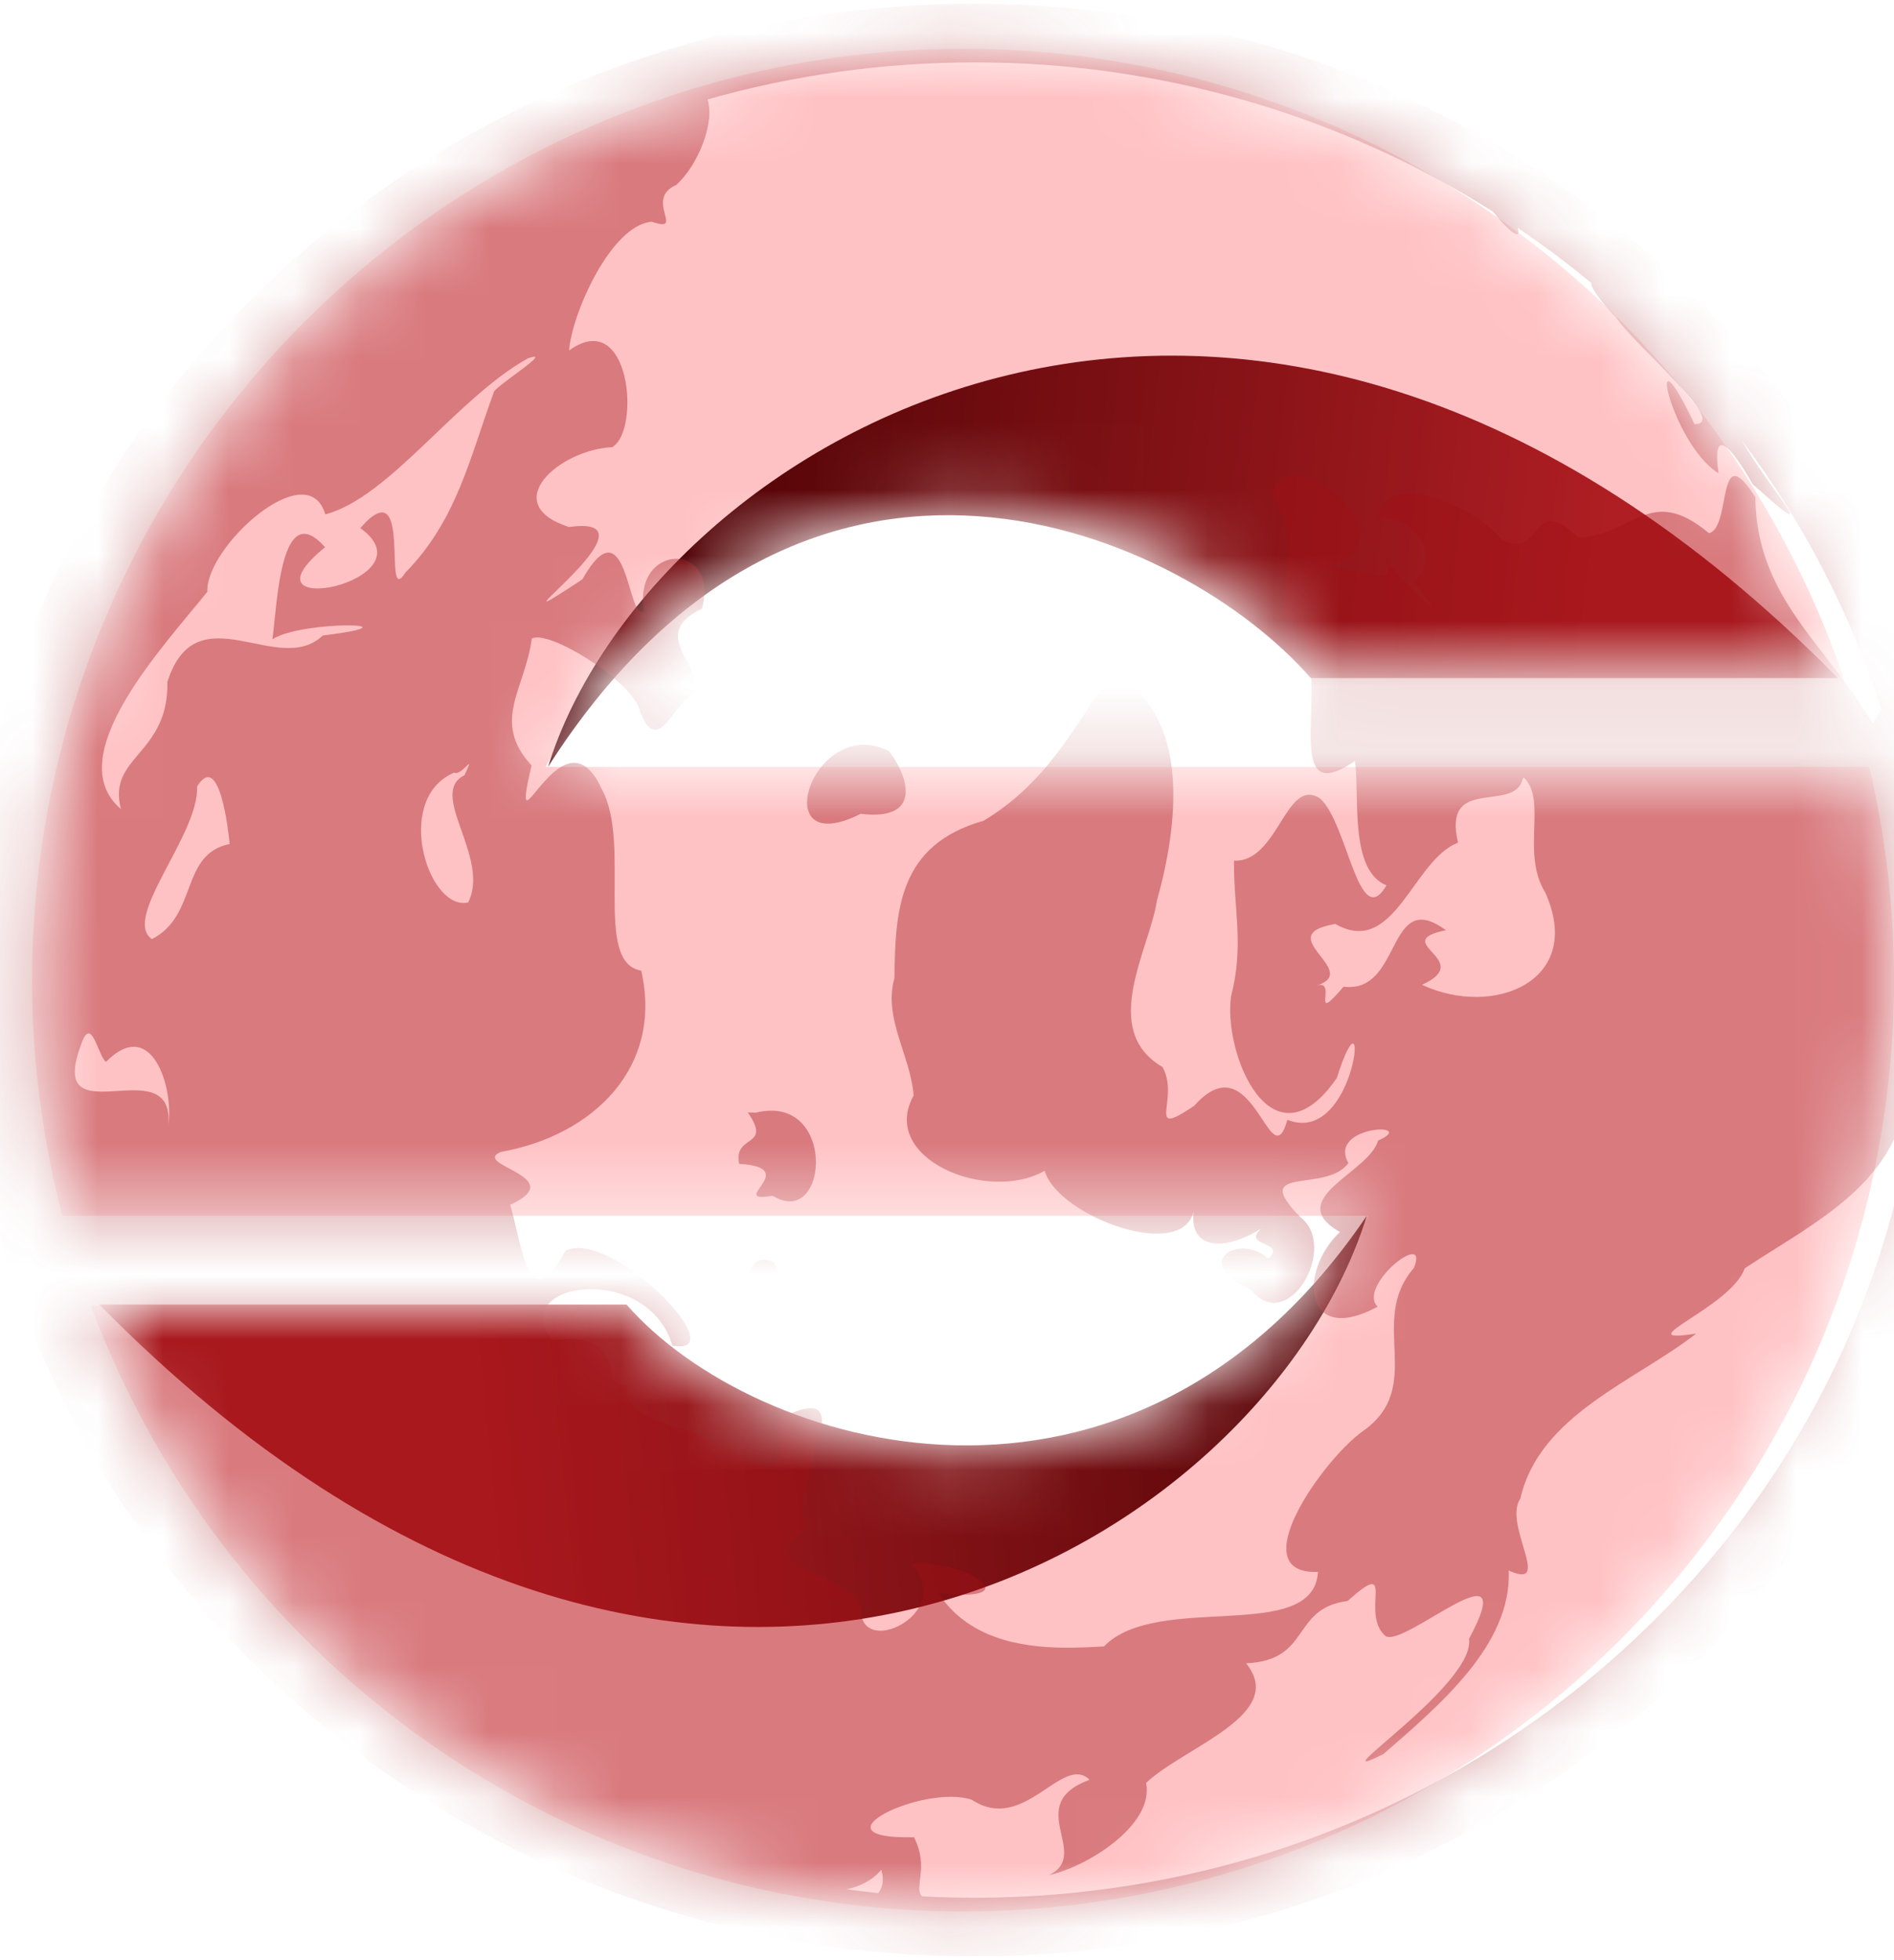
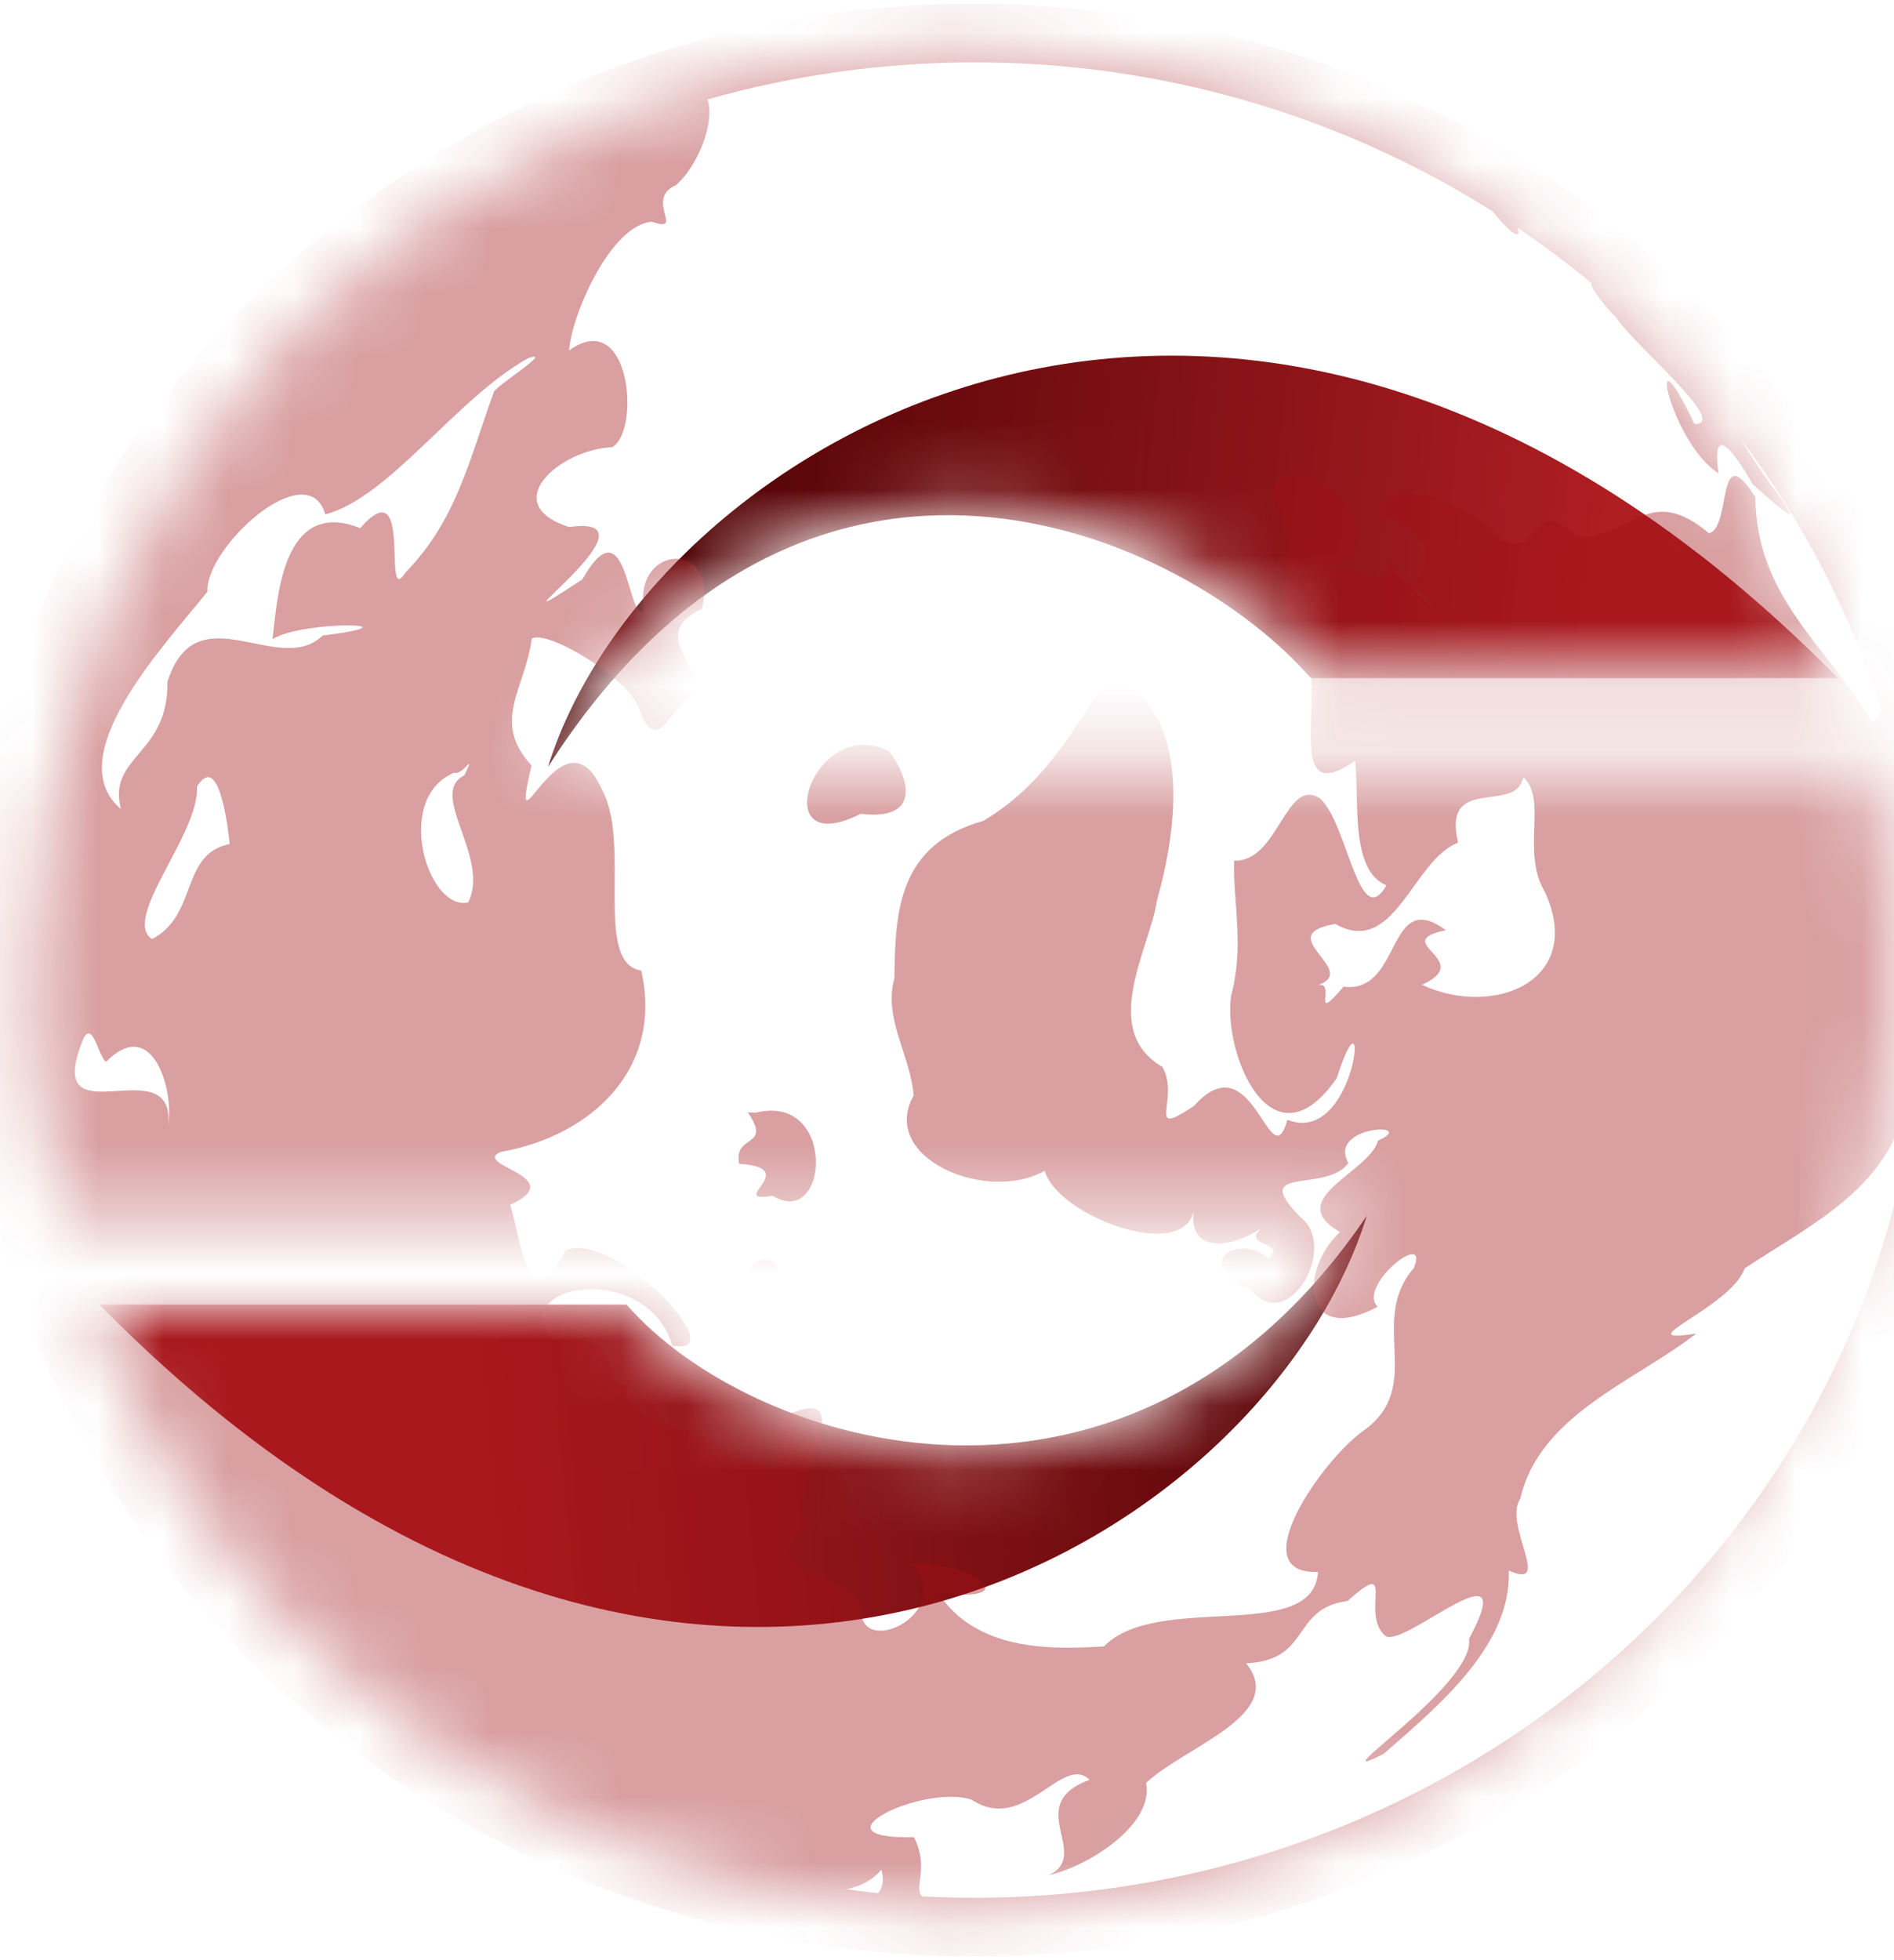
<svg xmlns="http://www.w3.org/2000/svg" width="29" height="30" viewBox="0 0 29 30" fill="none">
  <mask id="mask0_90_481" style="mask-type:alpha" maskUnits="userSpaceOnUse" x="0" y="0" width="29" height="30">
    <path fill-rule="evenodd" clip-rule="evenodd" d="M28.622 11.737C28.871 12.798 29 13.892 29 15C29 15.038 29 15.077 29 15.115C29 15.134 29 15.153 29 15.172C29 15.228 28.999 15.284 28.996 15.34C28.909 18.997 27.418 22.486 24.825 25.08C22.152 27.753 18.526 29.255 14.745 29.255C10.965 29.255 7.339 27.753 4.666 25.08C3.207 23.62 2.097 21.878 1.389 19.98H9.581C9.611 20.012 9.641 20.043 9.672 20.074C11.018 21.419 12.843 22.175 14.745 22.175C16.648 22.175 18.473 21.419 19.819 20.074C20.261 19.632 20.639 19.138 20.948 18.607H8.543C8.543 18.607 8.543 18.607 8.543 18.607H0.955C0.678 17.547 0.521 16.451 0.495 15.34C0.492 15.284 0.491 15.228 0.491 15.172C0.491 15.153 0.491 15.134 0.491 15.115C0.491 15.077 0.491 15.038 0.491 15H0.495C0.495 15 0.495 15 0.495 15H0.491H0.491C0.491 11.22 1.993 7.594 4.666 4.921C7.339 2.247 10.965 0.746 14.745 0.746C18.526 0.746 22.152 2.247 24.825 4.921C26.372 6.467 27.526 8.333 28.225 10.363H20.221C20.093 10.213 19.959 10.067 19.819 9.927C19.011 9.119 18.031 8.524 16.964 8.177C16.254 7.946 15.506 7.825 14.745 7.825C12.843 7.825 11.018 8.581 9.672 9.927C9.136 10.463 8.694 11.074 8.355 11.737H8.369H21.136C21.136 11.737 21.136 11.737 21.135 11.737H28.622Z" fill="#F60023" />
  </mask>
  <g mask="url(#mask0_90_481)">
-     <path fill-rule="evenodd" clip-rule="evenodd" d="M28.622 11.737C28.871 12.798 29 13.892 29 15C29 15.038 29 15.077 29 15.115C29 15.134 29 15.153 29 15.172C29 15.228 28.999 15.284 28.996 15.34C28.909 18.997 27.418 22.486 24.825 25.08C22.152 27.753 18.526 29.255 14.745 29.255C10.965 29.255 7.339 27.753 4.666 25.08C3.207 23.62 2.097 21.878 1.389 19.98H9.581C9.611 20.012 9.641 20.043 9.672 20.074C11.018 21.419 12.843 22.175 14.745 22.175C16.648 22.175 18.473 21.419 19.819 20.074C20.261 19.632 20.639 19.138 20.948 18.607H8.543C8.543 18.607 8.543 18.607 8.543 18.607H0.955C0.678 17.547 0.521 16.451 0.495 15.34C0.492 15.284 0.491 15.228 0.491 15.172C0.491 15.153 0.491 15.134 0.491 15.115C0.491 15.077 0.491 15.038 0.491 15H0.495C0.495 15 0.495 15 0.495 15H0.491H0.491C0.491 11.22 1.993 7.594 4.666 4.921C7.339 2.247 10.965 0.746 14.745 0.746C18.526 0.746 22.152 2.247 24.825 4.921C26.372 6.467 27.526 8.333 28.225 10.363H20.221C20.093 10.213 19.959 10.067 19.819 9.927C19.011 9.119 18.031 8.524 16.964 8.177C16.254 7.946 15.506 7.825 14.745 7.825C12.843 7.825 11.018 8.581 9.672 9.927C9.136 10.463 8.694 11.074 8.355 11.737H8.369H21.136C21.136 11.737 21.136 11.737 21.135 11.737H28.622Z" fill="#FFC2C4" />
    <path d="M20.07 10.378L28.141 10.378C19.073 1.173 9.937 6.757 8.391 11.737C12.341 5.554 18.123 8.145 20.07 10.378Z" fill="url(#paint0_linear_90_481)" />
    <path d="M9.593 19.966L1.521 19.966C10.589 29.171 19.382 23.587 20.928 18.607C17.321 23.931 11.54 22.198 9.593 19.966Z" fill="url(#paint1_linear_90_481)" />
    <g style="mix-blend-mode:multiply" opacity="0.4">
-       <path d="M14.917 29.942C23.448 29.942 30.374 23.247 30.374 15C30.374 6.754 23.448 0.059 14.917 0.059C6.402 0.059 -0.512 6.73 -0.537 14.956C-0.539 14.971 -0.54 14.985 -0.54 15C-0.54 15.013 -0.539 15.027 -0.538 15.04C-0.516 23.268 6.4 29.942 14.917 29.942ZM14.917 29.045C14.651 29.045 14.386 29.038 14.12 29.024C13.982 28.9 14.233 28.589 13.995 28.119C12.372 28.155 14.141 27.297 14.879 27.545C15.685 28.076 16.265 26.833 16.683 27.239C15.648 27.62 16.726 28.381 16.059 28.699C16.616 28.581 17.675 27.949 17.549 27.287C18.131 26.734 19.718 26.245 19.08 25.457C20.087 25.41 19.759 24.617 20.634 24.503C21.409 23.807 20.81 24.701 21.216 25.041C21.511 25.22 23.319 23.547 22.493 25.082C22.6 25.792 20.092 27.392 21.185 26.844C22.043 26.095 23.148 25.173 23.101 24.037C23.792 24.35 23.006 23.326 23.279 22.936C23.571 21.655 25.029 21.144 25.972 20.41C24.859 20.585 26.505 20.016 26.714 19.412C27.789 18.698 29.14 18.089 29.22 16.547C29.286 16.398 29.346 16.245 29.399 16.091C28.823 23.342 22.567 29.045 14.917 29.045ZM13.447 28.974C13.284 28.958 13.123 28.937 12.962 28.916C13.17 28.87 13.355 28.782 13.493 28.617C13.541 28.769 13.517 28.884 13.447 28.974ZM16.284 25.218C15.61 25.209 14.818 25.072 14.366 24.38C15.802 24.55 14.79 23.854 13.952 23.936C14.638 24.645 13.259 25.355 13.186 24.697C13.22 24.03 11.37 24.125 12.355 23.377C11.972 22.778 13.362 20.982 11.895 21.733C12.133 22.916 11.477 22.328 10.602 21.918C9.987 21.752 9.451 21.536 9.636 21.186C9.155 21.362 9.669 20.332 8.461 20.519C7.727 19.627 9.915 19.292 10.294 20.593C11.276 20.776 9.377 18.802 8.66 19.141C8.08 20.207 7.991 19.033 7.812 18.44C8.745 18.011 7.205 17.832 7.666 17.631C9.091 17.377 10.156 16.331 9.818 14.855C9.077 14.737 9.675 12.916 9.214 12.077C8.61 10.745 7.773 13.289 8.139 11.715C7.515 11.041 8.043 10.543 8.142 9.774C8.39 9.63 9.627 10.389 9.785 10.841C10.006 11.488 10.21 11.033 10.467 10.734C11.073 10.324 9.795 9.771 10.749 9.315C11.018 8.278 9.689 8.307 9.86 9.351C9.61 9.559 9.61 7.648 8.916 8.868C7.173 10.015 10.278 7.846 8.712 8.066C7.618 7.713 8.563 6.882 9.374 6.844C9.81 6.598 9.656 4.688 8.714 5.363C8.749 4.825 9.35 3.441 9.981 3.394C10.505 3.575 9.853 3.049 10.355 2.83C10.687 2.531 10.95 1.879 10.833 1.521C12.16 1.146 13.535 0.955 14.917 0.955C17.738 0.951 20.498 1.745 22.858 3.238C23.183 3.635 23.29 3.652 23.238 3.487C23.629 3.751 24.006 4.033 24.368 4.333C24.331 4.386 24.629 4.757 24.739 4.85C25.018 5.284 26.494 6.495 25.946 6.491C25.151 4.822 25.59 6.804 26.313 7.242C26.207 6.487 26.517 6.85 26.835 7.409C28.004 8.458 27.09 7.488 26.668 6.739C27.611 7.989 28.333 9.381 28.805 10.86C28.77 10.934 28.726 11.003 28.674 11.067C27.938 9.839 26.894 9.14 26.877 7.608C26.276 6.667 26.518 8.076 26.167 8.161C25.255 7.399 25.011 8.198 24.169 8.225C23.4 7.52 23.668 8.56 22.999 8.266C22.688 7.833 21.226 7.092 21.096 7.947C21.464 7.834 22.165 8.391 21.654 8.915C22.373 9.779 21.508 8.952 21.222 8.565C21.436 9.106 20.536 8.571 20.244 8.693C21.806 8.353 19.707 6.578 19.474 7.561C19.905 8.234 19.659 8.606 19.659 9.42C20.635 9.869 19.42 12.56 20.747 11.645C20.821 12.188 20.657 13.322 21.229 13.55C20.805 14.279 20.639 12.617 20.217 12.224C19.688 11.869 19.579 13.199 18.895 13.173C18.884 13.874 19.054 14.468 18.85 15.245C18.723 16.134 19.478 17.931 20.468 16.5C20.987 14.872 20.789 17.562 19.712 17.139C19.447 18.079 19.192 15.904 18.285 16.924C17.516 17.443 18.075 16.818 17.799 16.33C16.828 15.762 17.603 14.529 17.714 13.784C18.025 12.683 18.274 10.907 17.007 10.303C16.417 11.204 15.989 12.001 15.06 12.562C13.754 12.929 13.707 13.935 13.695 14.972C13.522 15.587 13.942 16.155 13.989 16.767C13.452 17.732 15.122 18.419 15.995 17.919C16.199 18.624 18.172 19.348 18.284 18.494C18.174 19.123 18.738 19.169 19.316 18.799C18.991 19.084 19.718 18.997 19.42 19.261C18.958 18.861 18.228 19.34 19.148 19.733C19.718 20.452 20.502 19.085 19.913 18.63C19.107 17.814 20.308 18.273 20.646 17.8C20.316 17.217 21.74 17.174 21.1 17.457C20.971 17.943 19.633 18.351 20.516 18.856C19.868 19.471 19.966 20.608 21.094 19.999C20.77 19.685 21.899 18.791 21.649 19.407C20.934 20.221 21.836 21.216 20.874 21.899C20.261 22.329 19.004 24.103 20.18 24.058C20.115 25.169 17.723 24.357 16.903 25.198C16.721 25.209 16.509 25.22 16.284 25.218L16.284 25.218ZM11.981 20.383C12.245 20.387 12.015 19.646 11.845 19.314C11.352 19.12 11.438 19.835 11.53 20.088C11.749 20.297 11.893 20.382 11.981 20.383ZM12.117 18.386C12.703 18.341 12.664 16.76 11.571 17.03L11.45 17.025C11.832 17.577 11.222 17.35 11.318 17.813C12.301 17.87 11.104 18.424 11.83 18.301C11.938 18.367 12.034 18.392 12.117 18.386ZM2.578 17.22C2.678 16.012 0.676 17.462 1.249 15.967C1.401 15.533 1.503 16.166 1.623 16.252C2.324 15.54 2.662 16.649 2.578 17.22ZM20.307 15.351C20.247 15.339 20.39 15.008 20.157 15.085C20.869 14.861 19.433 14.312 20.446 14.141C21.354 14.66 21.631 13.16 22.325 12.897C22.087 11.899 23.097 12.405 23.294 11.983L23.294 11.984L23.328 11.896C23.697 12.241 23.285 13.053 23.659 13.658C24.27 15.008 22.875 15.587 21.772 15.072C22.613 14.693 21.244 14.421 22.139 14.237C21.226 13.566 21.477 15.213 20.573 15.101C20.406 15.296 20.335 15.356 20.307 15.351ZM2.326 14.373C1.859 14.052 3.055 12.765 3.017 12.038C3.365 11.474 3.499 12.743 3.517 12.917C2.753 13.072 3.036 14.01 2.326 14.373ZM7.055 13.817C6.494 13.741 6.073 12.199 6.954 11.825C7.077 11.885 7.296 11.471 7.112 11.865C6.541 12.144 7.516 13.126 7.168 13.812C7.131 13.82 7.092 13.822 7.055 13.817ZM12.726 12.604C12.844 12.594 12.994 12.549 13.178 12.455C14.18 12.576 13.868 11.816 13.61 11.496C12.586 10.989 11.898 12.674 12.726 12.604ZM1.852 12.383C0.911 11.587 2.495 9.901 3.175 9.057C3.14 8.377 4.711 6.947 4.981 7.873C5.965 7.613 6.983 6.097 8.082 5.485C8.527 5.328 7.529 5.943 7.558 6.012C7.194 7.002 6.997 7.959 6.208 8.763C5.838 9.343 6.344 7.134 5.516 8.083C6.66 8.896 3.553 9.532 4.977 8.376C4.293 7.597 4.246 9.247 4.171 9.783C4.645 9.486 6.495 9.534 4.941 9.727C4.264 10.377 3.007 9.042 2.563 10.437C2.584 11.554 1.638 11.572 1.852 12.383Z" fill="#A10E14" />
+       <path d="M14.917 29.942C23.448 29.942 30.374 23.247 30.374 15C30.374 6.754 23.448 0.059 14.917 0.059C6.402 0.059 -0.512 6.73 -0.537 14.956C-0.539 14.971 -0.54 14.985 -0.54 15C-0.54 15.013 -0.539 15.027 -0.538 15.04C-0.516 23.268 6.4 29.942 14.917 29.942ZM14.917 29.045C14.651 29.045 14.386 29.038 14.12 29.024C13.982 28.9 14.233 28.589 13.995 28.119C12.372 28.155 14.141 27.297 14.879 27.545C15.685 28.076 16.265 26.833 16.683 27.239C15.648 27.62 16.726 28.381 16.059 28.699C16.616 28.581 17.675 27.949 17.549 27.287C18.131 26.734 19.718 26.245 19.08 25.457C20.087 25.41 19.759 24.617 20.634 24.503C21.409 23.807 20.81 24.701 21.216 25.041C21.511 25.22 23.319 23.547 22.493 25.082C22.6 25.792 20.092 27.392 21.185 26.844C22.043 26.095 23.148 25.173 23.101 24.037C23.792 24.35 23.006 23.326 23.279 22.936C23.571 21.655 25.029 21.144 25.972 20.41C24.859 20.585 26.505 20.016 26.714 19.412C27.789 18.698 29.14 18.089 29.22 16.547C29.286 16.398 29.346 16.245 29.399 16.091C28.823 23.342 22.567 29.045 14.917 29.045ZM13.447 28.974C13.284 28.958 13.123 28.937 12.962 28.916C13.17 28.87 13.355 28.782 13.493 28.617C13.541 28.769 13.517 28.884 13.447 28.974ZM16.284 25.218C15.61 25.209 14.818 25.072 14.366 24.38C15.802 24.55 14.79 23.854 13.952 23.936C14.638 24.645 13.259 25.355 13.186 24.697C13.22 24.03 11.37 24.125 12.355 23.377C11.972 22.778 13.362 20.982 11.895 21.733C12.133 22.916 11.477 22.328 10.602 21.918C9.987 21.752 9.451 21.536 9.636 21.186C9.155 21.362 9.669 20.332 8.461 20.519C7.727 19.627 9.915 19.292 10.294 20.593C11.276 20.776 9.377 18.802 8.66 19.141C8.08 20.207 7.991 19.033 7.812 18.44C8.745 18.011 7.205 17.832 7.666 17.631C9.091 17.377 10.156 16.331 9.818 14.855C9.077 14.737 9.675 12.916 9.214 12.077C8.61 10.745 7.773 13.289 8.139 11.715C7.515 11.041 8.043 10.543 8.142 9.774C8.39 9.63 9.627 10.389 9.785 10.841C10.006 11.488 10.21 11.033 10.467 10.734C11.073 10.324 9.795 9.771 10.749 9.315C11.018 8.278 9.689 8.307 9.86 9.351C9.61 9.559 9.61 7.648 8.916 8.868C7.173 10.015 10.278 7.846 8.712 8.066C7.618 7.713 8.563 6.882 9.374 6.844C9.81 6.598 9.656 4.688 8.714 5.363C8.749 4.825 9.35 3.441 9.981 3.394C10.505 3.575 9.853 3.049 10.355 2.83C10.687 2.531 10.95 1.879 10.833 1.521C12.16 1.146 13.535 0.955 14.917 0.955C17.738 0.951 20.498 1.745 22.858 3.238C23.183 3.635 23.29 3.652 23.238 3.487C23.629 3.751 24.006 4.033 24.368 4.333C24.331 4.386 24.629 4.757 24.739 4.85C25.018 5.284 26.494 6.495 25.946 6.491C25.151 4.822 25.59 6.804 26.313 7.242C26.207 6.487 26.517 6.85 26.835 7.409C28.004 8.458 27.09 7.488 26.668 6.739C27.611 7.989 28.333 9.381 28.805 10.86C28.77 10.934 28.726 11.003 28.674 11.067C27.938 9.839 26.894 9.14 26.877 7.608C26.276 6.667 26.518 8.076 26.167 8.161C25.255 7.399 25.011 8.198 24.169 8.225C23.4 7.52 23.668 8.56 22.999 8.266C22.688 7.833 21.226 7.092 21.096 7.947C21.464 7.834 22.165 8.391 21.654 8.915C22.373 9.779 21.508 8.952 21.222 8.565C21.436 9.106 20.536 8.571 20.244 8.693C21.806 8.353 19.707 6.578 19.474 7.561C19.905 8.234 19.659 8.606 19.659 9.42C20.635 9.869 19.42 12.56 20.747 11.645C20.821 12.188 20.657 13.322 21.229 13.55C20.805 14.279 20.639 12.617 20.217 12.224C19.688 11.869 19.579 13.199 18.895 13.173C18.884 13.874 19.054 14.468 18.85 15.245C18.723 16.134 19.478 17.931 20.468 16.5C20.987 14.872 20.789 17.562 19.712 17.139C19.447 18.079 19.192 15.904 18.285 16.924C17.516 17.443 18.075 16.818 17.799 16.33C16.828 15.762 17.603 14.529 17.714 13.784C18.025 12.683 18.274 10.907 17.007 10.303C16.417 11.204 15.989 12.001 15.06 12.562C13.754 12.929 13.707 13.935 13.695 14.972C13.522 15.587 13.942 16.155 13.989 16.767C13.452 17.732 15.122 18.419 15.995 17.919C16.199 18.624 18.172 19.348 18.284 18.494C18.174 19.123 18.738 19.169 19.316 18.799C18.991 19.084 19.718 18.997 19.42 19.261C18.958 18.861 18.228 19.34 19.148 19.733C19.718 20.452 20.502 19.085 19.913 18.63C19.107 17.814 20.308 18.273 20.646 17.8C20.316 17.217 21.74 17.174 21.1 17.457C20.971 17.943 19.633 18.351 20.516 18.856C19.868 19.471 19.966 20.608 21.094 19.999C20.77 19.685 21.899 18.791 21.649 19.407C20.934 20.221 21.836 21.216 20.874 21.899C20.261 22.329 19.004 24.103 20.18 24.058C20.115 25.169 17.723 24.357 16.903 25.198C16.721 25.209 16.509 25.22 16.284 25.218L16.284 25.218ZM11.981 20.383C12.245 20.387 12.015 19.646 11.845 19.314C11.352 19.12 11.438 19.835 11.53 20.088C11.749 20.297 11.893 20.382 11.981 20.383ZM12.117 18.386C12.703 18.341 12.664 16.76 11.571 17.03L11.45 17.025C11.832 17.577 11.222 17.35 11.318 17.813C12.301 17.87 11.104 18.424 11.83 18.301C11.938 18.367 12.034 18.392 12.117 18.386ZM2.578 17.22C2.678 16.012 0.676 17.462 1.249 15.967C1.401 15.533 1.503 16.166 1.623 16.252C2.324 15.54 2.662 16.649 2.578 17.22ZM20.307 15.351C20.247 15.339 20.39 15.008 20.157 15.085C20.869 14.861 19.433 14.312 20.446 14.141C21.354 14.66 21.631 13.16 22.325 12.897C22.087 11.899 23.097 12.405 23.294 11.983L23.294 11.984L23.328 11.896C23.697 12.241 23.285 13.053 23.659 13.658C24.27 15.008 22.875 15.587 21.772 15.072C22.613 14.693 21.244 14.421 22.139 14.237C21.226 13.566 21.477 15.213 20.573 15.101C20.406 15.296 20.335 15.356 20.307 15.351ZM2.326 14.373C1.859 14.052 3.055 12.765 3.017 12.038C3.365 11.474 3.499 12.743 3.517 12.917C2.753 13.072 3.036 14.01 2.326 14.373ZM7.055 13.817C6.494 13.741 6.073 12.199 6.954 11.825C7.077 11.885 7.296 11.471 7.112 11.865C6.541 12.144 7.516 13.126 7.168 13.812C7.131 13.82 7.092 13.822 7.055 13.817ZM12.726 12.604C12.844 12.594 12.994 12.549 13.178 12.455C14.18 12.576 13.868 11.816 13.61 11.496C12.586 10.989 11.898 12.674 12.726 12.604ZM1.852 12.383C0.911 11.587 2.495 9.901 3.175 9.057C3.14 8.377 4.711 6.947 4.981 7.873C5.965 7.613 6.983 6.097 8.082 5.485C8.527 5.328 7.529 5.943 7.558 6.012C7.194 7.002 6.997 7.959 6.208 8.763C5.838 9.343 6.344 7.134 5.516 8.083C4.293 7.597 4.246 9.247 4.171 9.783C4.645 9.486 6.495 9.534 4.941 9.727C4.264 10.377 3.007 9.042 2.563 10.437C2.584 11.554 1.638 11.572 1.852 12.383Z" fill="#A10E14" />
    </g>
  </g>
  <defs>
    <linearGradient id="paint0_linear_90_481" x1="24.363" y1="10.191" x2="10.452" y2="8.646" gradientUnits="userSpaceOnUse">
      <stop stop-color="#AE1E23" />
      <stop offset="1" stop-color="#520407" />
    </linearGradient>
    <linearGradient id="paint1_linear_90_481" x1="7.189" y1="21.354" x2="21.271" y2="19.98" gradientUnits="userSpaceOnUse">
      <stop stop-color="#AE1E23" />
      <stop offset="1" stop-color="#520407" />
    </linearGradient>
  </defs>
</svg>